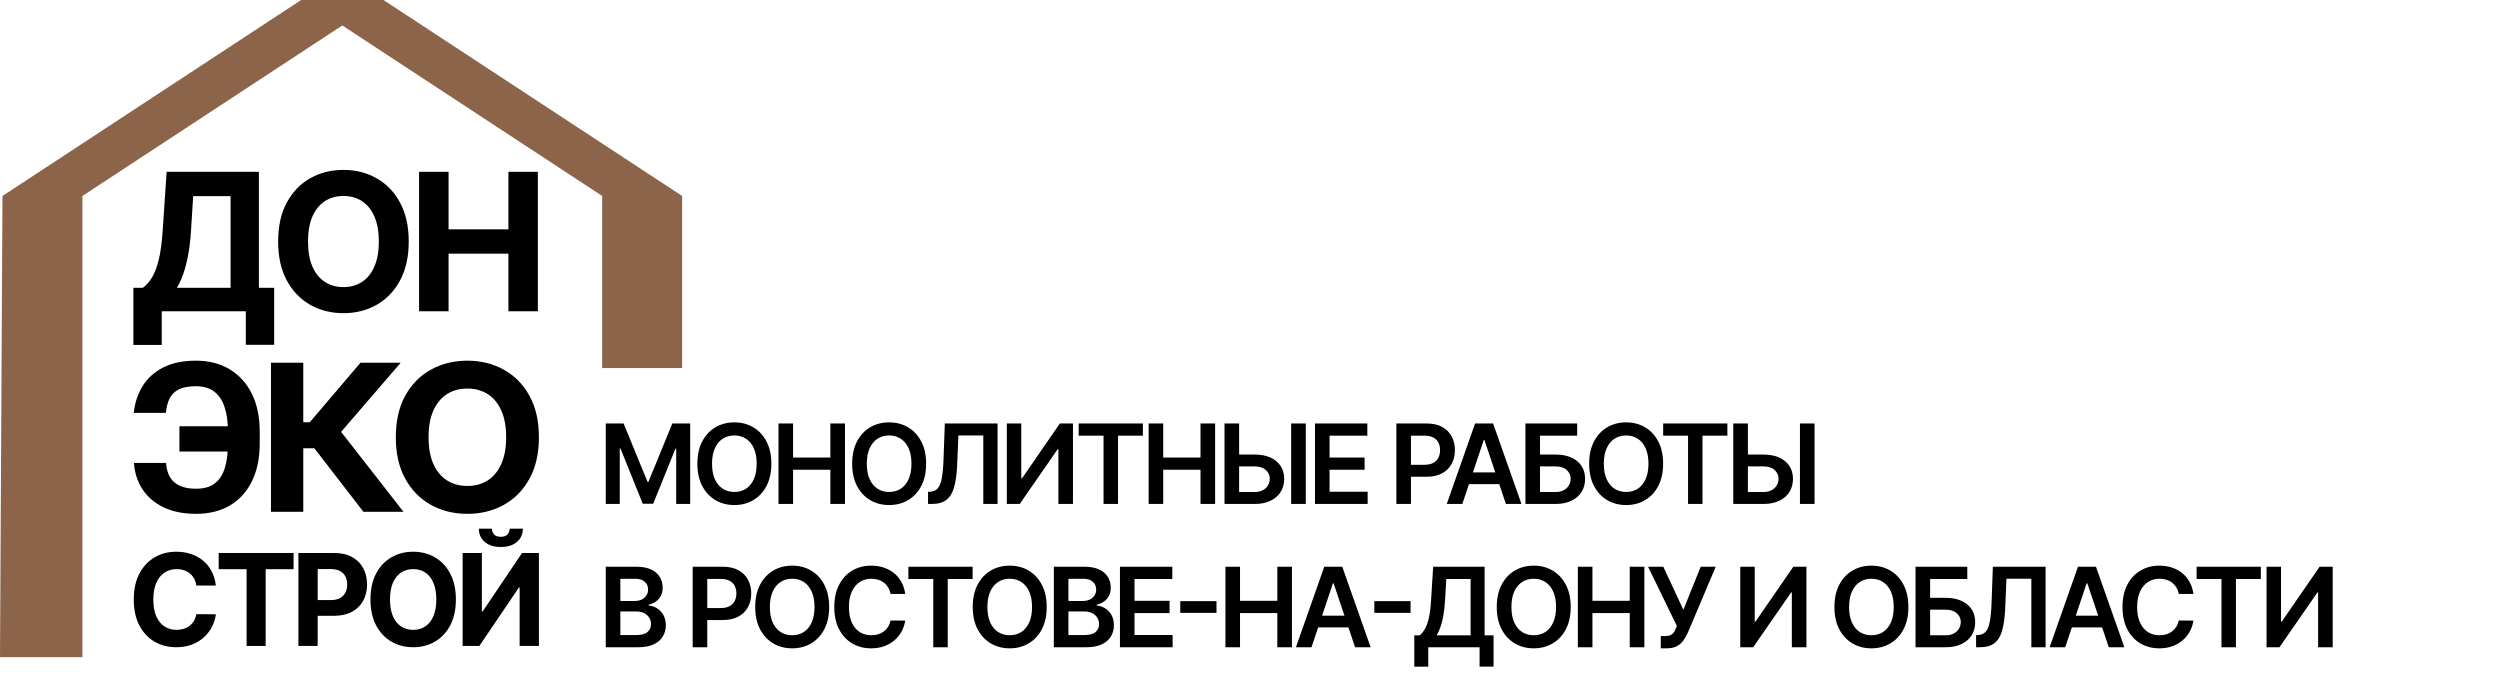
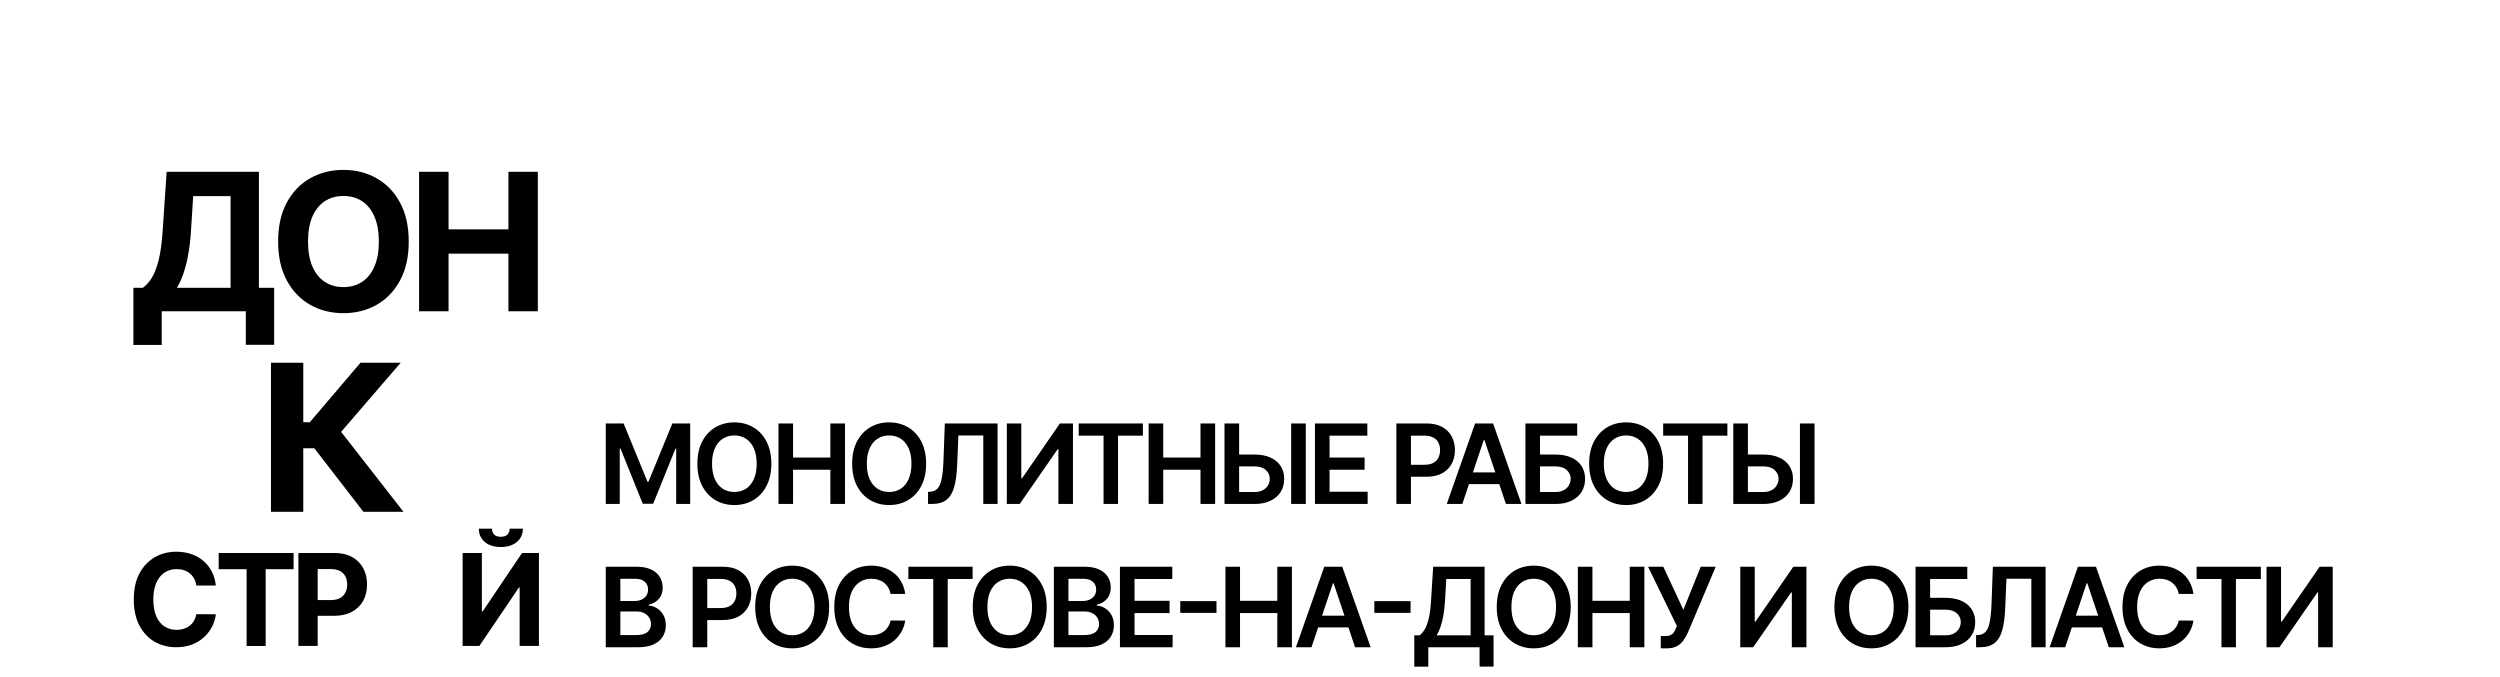
<svg xmlns="http://www.w3.org/2000/svg" width="506" height="137" viewBox="0 0 506 137" fill="none">
  <path d="M27 69.809V58.245H28.916C29.568 57.776 30.166 57.115 30.708 56.26C31.25 55.397 31.714 54.207 32.1 52.691C32.486 51.165 32.761 49.171 32.927 46.709L33.726 34.773H52.402V58.245H55.489V69.781H49.756V63H32.734V69.809H27ZM35.807 58.245H46.668V39.693H39.101L38.66 46.709C38.541 48.574 38.343 50.228 38.068 51.67C37.801 53.113 37.475 54.377 37.089 55.461C36.712 56.536 36.285 57.464 35.807 58.245Z" fill="black" />
  <path d="M82.728 48.886C82.728 51.965 82.145 54.583 80.978 56.743C79.82 58.902 78.24 60.551 76.237 61.691C74.243 62.821 72.001 63.386 69.511 63.386C67.002 63.386 64.751 62.816 62.757 61.677C60.763 60.538 59.187 58.888 58.029 56.729C56.872 54.569 56.293 51.955 56.293 48.886C56.293 45.808 56.872 43.189 58.029 41.03C59.187 38.871 60.763 37.226 62.757 36.096C64.751 34.956 67.002 34.387 69.511 34.387C72.001 34.387 74.243 34.956 76.237 36.096C78.24 37.226 79.82 38.871 80.978 41.03C82.145 43.189 82.728 45.808 82.728 48.886ZM76.678 48.886C76.678 46.892 76.379 45.211 75.782 43.842C75.194 42.473 74.362 41.434 73.287 40.727C72.212 40.019 70.953 39.666 69.511 39.666C68.068 39.666 66.809 40.019 65.734 40.727C64.659 41.434 63.823 42.473 63.226 43.842C62.638 45.211 62.343 46.892 62.343 48.886C62.343 50.88 62.638 52.562 63.226 53.931C63.823 55.3 64.659 56.338 65.734 57.046C66.809 57.753 68.068 58.107 69.511 58.107C70.953 58.107 72.212 57.753 73.287 57.046C74.362 56.338 75.194 55.3 75.782 53.931C76.379 52.562 76.678 50.88 76.678 48.886Z" fill="black" />
  <path d="M84.82 63V34.773H90.788V46.419H102.904V34.773H108.858V63H102.904V51.34H90.788V63H84.82Z" fill="black" />
  <path d="M43.688 118.513H39.74C39.668 117.992 39.521 117.53 39.299 117.126C39.076 116.715 38.791 116.366 38.442 116.078C38.094 115.79 37.691 115.57 37.234 115.417C36.784 115.263 36.294 115.187 35.765 115.187C34.81 115.187 33.978 115.429 33.269 115.913C32.56 116.391 32.01 117.089 31.619 118.008C31.229 118.92 31.033 120.029 31.033 121.334C31.033 122.675 31.229 123.802 31.619 124.715C32.016 125.628 32.569 126.317 33.278 126.783C33.987 127.248 34.807 127.481 35.738 127.481C36.261 127.481 36.745 127.41 37.19 127.27C37.64 127.129 38.04 126.923 38.388 126.654C38.737 126.378 39.025 126.044 39.254 125.652C39.488 125.26 39.65 124.813 39.74 124.311L43.688 124.329C43.586 125.193 43.331 126.026 42.922 126.828C42.519 127.625 41.975 128.338 41.291 128.969C40.611 129.594 39.8 130.09 38.857 130.458C37.919 130.819 36.859 131 35.675 131C34.029 131 32.557 130.62 31.259 129.861C29.967 129.101 28.945 128.002 28.194 126.562C27.449 125.123 27.076 123.38 27.076 121.334C27.076 119.282 27.455 117.536 28.212 116.096C28.969 114.657 29.997 113.56 31.295 112.807C32.593 112.047 34.053 111.668 35.675 111.668C36.745 111.668 37.736 111.821 38.65 112.127C39.569 112.433 40.383 112.881 41.092 113.469C41.801 114.051 42.378 114.764 42.823 115.609C43.273 116.455 43.562 117.423 43.688 118.513Z" fill="black" />
  <path d="M44.261 115.205V111.925H59.421V115.205H53.77V130.743H49.912V115.205H44.261Z" fill="black" />
  <path d="M60.395 130.743V111.925H67.678C69.078 111.925 70.27 112.198 71.256 112.743C72.241 113.282 72.993 114.032 73.509 114.994C74.032 115.949 74.293 117.052 74.293 118.302C74.293 119.551 74.029 120.654 73.5 121.609C72.972 122.565 72.205 123.309 71.202 123.842C70.204 124.375 68.997 124.642 67.579 124.642H62.937V121.453H66.948C67.699 121.453 68.318 121.322 68.804 121.058C69.297 120.789 69.664 120.418 69.904 119.946C70.15 119.469 70.273 118.92 70.273 118.302C70.273 117.677 70.15 117.132 69.904 116.666C69.664 116.194 69.297 115.83 68.804 115.573C68.312 115.309 67.687 115.178 66.93 115.178H64.298V130.743H60.395Z" fill="black" />
-   <path d="M92.269 121.334C92.269 123.386 91.887 125.132 91.124 126.571C90.367 128.011 89.333 129.11 88.023 129.87C86.719 130.623 85.253 131 83.625 131C81.984 131 80.512 130.62 79.208 129.861C77.904 129.101 76.874 128.002 76.117 126.562C75.36 125.123 74.981 123.38 74.981 121.334C74.981 119.282 75.36 117.536 76.117 116.096C76.874 114.657 77.904 113.56 79.208 112.807C80.512 112.047 81.984 111.668 83.625 111.668C85.253 111.668 86.719 112.047 88.023 112.807C89.333 113.56 90.367 114.657 91.124 116.096C91.887 117.536 92.269 119.282 92.269 121.334ZM88.312 121.334C88.312 120.005 88.117 118.884 87.726 117.971C87.341 117.058 86.797 116.366 86.094 115.894C85.391 115.423 84.568 115.187 83.625 115.187C82.681 115.187 81.858 115.423 81.155 115.894C80.452 116.366 79.905 117.058 79.515 117.971C79.13 118.884 78.938 120.005 78.938 121.334C78.938 122.663 79.13 123.784 79.515 124.697C79.905 125.609 80.452 126.302 81.155 126.773C81.858 127.245 82.681 127.481 83.625 127.481C84.568 127.481 85.391 127.245 86.094 126.773C86.797 126.302 87.341 125.609 87.726 124.697C88.117 123.784 88.312 122.663 88.312 121.334Z" fill="black" />
  <path d="M93.637 111.925H97.531V123.76H97.684L105.66 111.925H109.077V130.743H105.174V118.899H105.039L97.017 130.743H93.637V111.925ZM103.155 107H105.832C105.826 108.115 105.42 109.012 104.615 109.692C103.816 110.372 102.734 110.712 101.37 110.712C100 110.712 98.915 110.372 98.116 109.692C97.317 109.012 96.918 108.115 96.918 107H99.576C99.57 107.423 99.703 107.802 99.973 108.139C100.25 108.476 100.715 108.645 101.37 108.645C102.007 108.645 102.464 108.479 102.74 108.149C103.017 107.818 103.155 107.435 103.155 107Z" fill="black" />
-   <path d="M49.653 86.275V91.388H36.318V86.275H49.653ZM27.107 93.701H33.615C33.726 95.43 34.28 96.731 35.276 97.606C36.273 98.48 37.748 98.917 39.701 98.917C41.292 98.917 42.555 98.553 43.491 97.826C44.428 97.1 45.102 96.053 45.515 94.688C45.928 93.313 46.134 91.668 46.134 89.752V87.307C46.134 85.332 45.898 83.667 45.424 82.312C44.961 80.947 44.252 79.915 43.295 79.218C42.349 78.52 41.136 78.172 39.656 78.172C38.196 78.172 37.038 78.388 36.182 78.82C35.327 79.252 34.703 79.871 34.31 80.676C33.917 81.472 33.676 82.435 33.585 83.564H27.076C27.278 81.58 27.862 79.792 28.828 78.201C29.805 76.6 31.189 75.333 32.981 74.4C34.783 73.467 37.008 73 39.656 73C42.283 73 44.564 73.584 46.496 74.753C48.429 75.922 49.925 77.577 50.981 79.719C52.039 81.86 52.567 84.394 52.567 87.321V89.767C52.567 92.694 52.049 95.224 51.012 97.355C49.985 99.477 48.51 101.117 46.587 102.276C44.664 103.425 42.369 104 39.701 104C37.154 104 34.969 103.568 33.147 102.703C31.325 101.829 29.9 100.621 28.874 99.079C27.847 97.527 27.258 95.734 27.107 93.701Z" fill="black" />
  <path d="M73.554 103.587L63.618 90.725H61.383V103.587H54.844V73.412H61.383V85.465H62.697L72.966 73.412H81.105L69.039 87.41L81.664 103.587H73.554Z" fill="black" />
-   <path d="M109.077 88.5C109.077 91.791 108.437 94.59 107.159 96.898C105.89 99.207 104.159 100.97 101.964 102.188C99.779 103.396 97.323 104 94.595 104C91.846 104 89.38 103.391 87.195 102.173C85.01 100.955 83.284 99.192 82.015 96.884C80.747 94.575 80.113 91.781 80.113 88.5C80.113 85.209 80.747 82.41 82.015 80.102C83.284 77.793 85.01 76.035 87.195 74.827C89.38 73.609 91.846 73 94.595 73C97.323 73 99.779 73.609 101.964 74.827C104.159 76.035 105.89 77.793 107.159 80.102C108.437 82.41 109.077 85.209 109.077 88.5ZM102.447 88.5C102.447 86.368 102.12 84.571 101.466 83.107C100.821 81.644 99.91 80.534 98.732 79.778C97.554 79.021 96.175 78.643 94.595 78.643C93.014 78.643 91.635 79.021 90.457 79.778C89.279 80.534 88.363 81.644 87.709 83.107C87.064 84.571 86.742 86.368 86.742 88.5C86.742 90.632 87.064 92.429 87.709 93.893C88.363 95.356 89.279 96.466 90.457 97.222C91.635 97.979 93.014 98.357 94.595 98.357C96.175 98.357 97.554 97.979 98.732 97.222C99.91 96.466 100.821 95.356 101.466 93.893C102.12 92.429 102.447 90.632 102.447 88.5Z" fill="black" />
-   <path d="M60.952 0H77.135L16.684 39.662V133H0L0.5 39.662L60.952 0Z" fill="#8C6449" />
-   <path d="M77.612 0H61.428L121.879 39.662V74.5H138.063V39.662L77.612 0Z" fill="#8C6449" />
  <path d="M122.607 85.709H126.218L131.055 97.514H131.245L136.082 85.709H139.693V102H136.861V90.808H136.71L132.208 101.952H130.092L125.59 90.784H125.439V102H122.607V85.709ZM156.12 93.855C156.12 95.61 155.791 97.113 155.133 98.365C154.481 99.611 153.59 100.566 152.461 101.228C151.336 101.891 150.061 102.223 148.634 102.223C147.208 102.223 145.93 101.891 144.8 101.228C143.676 100.56 142.785 99.603 142.128 98.357C141.475 97.105 141.149 95.605 141.149 93.855C141.149 92.099 141.475 90.599 142.128 89.352C142.785 88.101 143.676 87.144 144.8 86.481C145.93 85.818 147.208 85.486 148.634 85.486C150.061 85.486 151.336 85.818 152.461 86.481C153.59 87.144 154.481 88.101 155.133 89.352C155.791 90.599 156.12 92.099 156.12 93.855ZM153.153 93.855C153.153 92.619 152.959 91.577 152.572 90.728C152.19 89.875 151.66 89.23 150.981 88.796C150.302 88.355 149.52 88.135 148.634 88.135C147.749 88.135 146.967 88.355 146.288 88.796C145.609 89.23 145.076 89.875 144.689 90.728C144.307 91.577 144.116 92.619 144.116 93.855C144.116 95.09 144.307 96.135 144.689 96.989C145.076 97.837 145.609 98.481 146.288 98.922C146.967 99.356 147.749 99.574 148.634 99.574C149.52 99.574 150.302 99.356 150.981 98.922C151.66 98.481 152.19 97.837 152.572 96.989C152.959 96.135 153.153 95.09 153.153 93.855ZM157.566 102V85.709H160.517V92.606H168.066V85.709H171.025V102H168.066V95.079H160.517V102H157.566ZM187.447 93.855C187.447 95.61 187.118 97.113 186.461 98.365C185.809 99.611 184.918 100.566 183.788 101.228C182.664 101.891 181.389 102.223 179.962 102.223C178.536 102.223 177.257 101.891 176.128 101.228C175.004 100.56 174.113 99.603 173.455 98.357C172.803 97.105 172.477 95.605 172.477 93.855C172.477 92.099 172.803 90.599 173.455 89.352C174.113 88.101 175.004 87.144 176.128 86.481C177.257 85.818 178.536 85.486 179.962 85.486C181.389 85.486 182.664 85.818 183.788 86.481C184.918 87.144 185.809 88.101 186.461 89.352C187.118 90.599 187.447 92.099 187.447 93.855ZM184.48 93.855C184.48 92.619 184.287 91.577 183.9 90.728C183.518 89.875 182.987 89.23 182.309 88.796C181.63 88.355 180.848 88.135 179.962 88.135C179.076 88.135 178.294 88.355 177.615 88.796C176.937 89.23 176.404 89.875 176.017 90.728C175.635 91.577 175.444 92.619 175.444 93.855C175.444 95.09 175.635 96.135 176.017 96.989C176.404 97.837 176.937 98.481 177.615 98.922C178.294 99.356 179.076 99.574 179.962 99.574C180.848 99.574 181.63 99.356 182.309 98.922C182.987 98.481 183.518 97.837 183.9 96.989C184.287 96.135 184.48 95.09 184.48 93.855ZM187.835 102V99.55L188.297 99.526C188.922 99.489 189.418 99.264 189.784 98.85C190.155 98.436 190.429 97.771 190.604 96.853C190.784 95.936 190.903 94.706 190.961 93.162L191.232 85.709H201.907V102H199.019V88.135H193.984L193.73 94.077C193.655 95.859 193.459 97.336 193.141 98.508C192.828 99.68 192.314 100.555 191.598 101.133C190.887 101.711 189.898 102 188.631 102H187.835ZM203.781 85.709H206.708V96.814H206.859L214.519 85.709H217.168V102H214.217V90.903H214.082L206.398 102H203.781V85.709ZM218.324 88.183V85.709H231.322V88.183H226.286V102H223.359V88.183H218.324ZM232.483 102V85.709H235.434V92.606H242.983V85.709H245.942V102H242.983V95.079H235.434V102H232.483ZM249.805 92.001H253.941C255.187 92.001 256.256 92.205 257.147 92.614C258.043 93.017 258.73 93.587 259.207 94.324C259.684 95.061 259.923 95.928 259.923 96.925C259.923 97.927 259.684 98.81 259.207 99.574C258.73 100.332 258.043 100.926 257.147 101.356C256.256 101.785 255.187 102 253.941 102H247.84V85.709H250.799V99.582H253.941C254.598 99.582 255.155 99.457 255.611 99.208C256.067 98.959 256.412 98.63 256.645 98.222C256.884 97.813 257.003 97.371 257.003 96.893C257.003 96.204 256.738 95.618 256.208 95.135C255.683 94.647 254.927 94.403 253.941 94.403H249.805V92.001ZM264.29 85.709V102H261.331V85.709H264.29ZM266.151 102V85.709H276.747V88.183H269.103V92.606H276.198V95.079H269.103V99.526H276.811V102H266.151ZM282.626 102V85.709H288.735C289.987 85.709 291.037 85.942 291.885 86.409C292.739 86.876 293.383 87.517 293.818 88.334C294.258 89.145 294.478 90.068 294.478 91.102C294.478 92.147 294.258 93.075 293.818 93.886C293.378 94.698 292.728 95.337 291.869 95.803C291.01 96.265 289.952 96.496 288.695 96.496H284.646V94.069H288.298C289.029 94.069 289.629 93.942 290.095 93.688C290.562 93.433 290.907 93.083 291.129 92.638C291.357 92.192 291.471 91.68 291.471 91.102C291.471 90.524 291.357 90.015 291.129 89.575C290.907 89.135 290.559 88.793 290.087 88.549C289.621 88.3 289.019 88.175 288.282 88.175H285.577V102H282.626ZM295.974 102H292.824L298.559 85.709H302.202L307.946 102H304.796L300.444 89.05H300.317L295.974 102ZM296.077 95.612H304.668V97.983H296.077V95.612ZM308.747 102V85.709H319.223V88.183H311.698V92.001H314.84C316.087 92.001 317.155 92.205 318.046 92.614C318.942 93.017 319.629 93.587 320.106 94.324C320.584 95.061 320.822 95.928 320.822 96.925C320.822 97.927 320.584 98.81 320.106 99.574C319.629 100.332 318.942 100.926 318.046 101.356C317.155 101.785 316.087 102 314.84 102H308.747ZM311.698 99.582H314.84C315.498 99.582 316.055 99.457 316.511 99.208C316.967 98.959 317.312 98.63 317.545 98.222C317.784 97.813 317.903 97.371 317.903 96.893C317.903 96.204 317.638 95.618 317.108 95.135C316.583 94.647 315.827 94.403 314.84 94.403H311.698V99.582ZM336.616 93.855C336.616 95.61 336.288 97.113 335.63 98.365C334.978 99.611 334.087 100.566 332.957 101.228C331.833 101.891 330.558 102.223 329.131 102.223C327.705 102.223 326.427 101.891 325.297 101.228C324.173 100.56 323.282 99.603 322.624 98.357C321.972 97.105 321.646 95.605 321.646 93.855C321.646 92.099 321.972 90.599 322.624 89.352C323.282 88.101 324.173 87.144 325.297 86.481C326.427 85.818 327.705 85.486 329.131 85.486C330.558 85.486 331.833 85.818 332.957 86.481C334.087 87.144 334.978 88.101 335.63 89.352C336.288 90.599 336.616 92.099 336.616 93.855ZM333.649 93.855C333.649 92.619 333.456 91.577 333.069 90.728C332.687 89.875 332.157 89.23 331.478 88.796C330.799 88.355 330.017 88.135 329.131 88.135C328.246 88.135 327.463 88.355 326.785 88.796C326.106 89.23 325.573 89.875 325.186 90.728C324.804 91.577 324.613 92.619 324.613 93.855C324.613 95.09 324.804 96.135 325.186 96.989C325.573 97.837 326.106 98.481 326.785 98.922C327.463 99.356 328.246 99.574 329.131 99.574C330.017 99.574 330.799 99.356 331.478 98.922C332.157 98.481 332.687 97.837 333.069 96.989C333.456 96.135 333.649 95.09 333.649 93.855ZM336.625 88.183V85.709H349.622V88.183H344.587V102H341.66V88.183H336.625ZM352.781 92.001H356.917C358.163 92.001 359.232 92.205 360.123 92.614C361.019 93.017 361.706 93.587 362.183 94.324C362.66 95.061 362.899 95.928 362.899 96.925C362.899 97.927 362.66 98.81 362.183 99.574C361.706 100.332 361.019 100.926 360.123 101.356C359.232 101.785 358.163 102 356.917 102H350.816V85.709H353.775V99.582H356.917C357.575 99.582 358.131 99.457 358.587 99.208C359.044 98.959 359.388 98.63 359.622 98.222C359.86 97.813 359.98 97.371 359.98 96.893C359.98 96.204 359.714 95.618 359.184 95.135C358.659 94.647 357.903 94.403 356.917 94.403H352.781V92.001ZM367.266 85.709V102H364.307V85.709H367.266ZM122.607 131V114.709H128.843C130.02 114.709 130.999 114.895 131.778 115.266C132.563 115.632 133.149 116.133 133.536 116.769C133.929 117.406 134.125 118.127 134.125 118.933C134.125 119.596 133.998 120.163 133.743 120.635C133.489 121.102 133.147 121.481 132.717 121.773C132.287 122.064 131.808 122.274 131.277 122.401V122.56C131.855 122.592 132.409 122.77 132.94 123.093C133.475 123.411 133.913 123.862 134.252 124.445C134.592 125.029 134.761 125.734 134.761 126.561C134.761 127.405 134.557 128.163 134.149 128.836C133.741 129.505 133.125 130.032 132.303 130.419C131.481 130.806 130.447 131 129.201 131H122.607ZM125.558 128.534H128.732C129.803 128.534 130.575 128.33 131.047 127.922C131.524 127.508 131.762 126.978 131.762 126.331C131.762 125.848 131.643 125.413 131.405 125.026C131.166 124.634 130.827 124.326 130.386 124.103C129.946 123.875 129.421 123.761 128.811 123.761H125.558V128.534ZM125.558 121.638H128.477C128.986 121.638 129.445 121.545 129.853 121.359C130.262 121.168 130.583 120.9 130.816 120.556C131.055 120.206 131.174 119.792 131.174 119.315C131.174 118.684 130.951 118.164 130.506 117.756C130.066 117.347 129.411 117.143 128.541 117.143H125.558V121.638ZM140.197 131V114.709H146.306C147.558 114.709 148.608 114.942 149.456 115.409C150.31 115.876 150.954 116.517 151.389 117.334C151.829 118.145 152.049 119.068 152.049 120.102C152.049 121.147 151.829 122.075 151.389 122.886C150.949 123.698 150.299 124.337 149.44 124.803C148.581 125.265 147.523 125.495 146.266 125.495H142.217V123.069H145.869C146.6 123.069 147.2 122.942 147.666 122.688C148.133 122.433 148.478 122.083 148.7 121.638C148.928 121.192 149.042 120.68 149.042 120.102C149.042 119.524 148.928 119.015 148.7 118.575C148.478 118.135 148.13 117.793 147.658 117.549C147.192 117.3 146.59 117.175 145.853 117.175H143.148V131H140.197ZM167.825 122.855C167.825 124.61 167.497 126.113 166.839 127.365C166.187 128.611 165.296 129.566 164.166 130.228C163.042 130.891 161.767 131.223 160.34 131.223C158.914 131.223 157.636 130.891 156.506 130.228C155.382 129.56 154.491 128.603 153.833 127.357C153.181 126.105 152.855 124.605 152.855 122.855C152.855 121.099 153.181 119.598 153.833 118.352C154.491 117.101 155.382 116.144 156.506 115.481C157.636 114.818 158.914 114.486 160.34 114.486C161.767 114.486 163.042 114.818 164.166 115.481C165.296 116.144 166.187 117.101 166.839 118.352C167.497 119.598 167.825 121.099 167.825 122.855ZM164.858 122.855C164.858 121.619 164.665 120.577 164.278 119.728C163.896 118.875 163.366 118.23 162.687 117.795C162.008 117.355 161.226 117.135 160.34 117.135C159.455 117.135 158.672 117.355 157.994 117.795C157.315 118.23 156.782 118.875 156.395 119.728C156.013 120.577 155.822 121.619 155.822 122.855C155.822 124.09 156.013 125.135 156.395 125.989C156.782 126.837 157.315 127.481 157.994 127.922C158.672 128.356 159.455 128.574 160.34 128.574C161.226 128.574 162.008 128.356 162.687 127.922C163.366 127.481 163.896 126.837 164.278 125.989C164.665 125.135 164.858 124.09 164.858 122.855ZM183.216 120.206H180.241C180.156 119.718 179.999 119.286 179.771 118.909C179.543 118.527 179.26 118.204 178.92 117.939C178.581 117.673 178.194 117.475 177.759 117.342C177.329 117.204 176.865 117.135 176.367 117.135C175.481 117.135 174.696 117.358 174.012 117.803C173.328 118.244 172.793 118.891 172.406 119.744C172.018 120.593 171.825 121.63 171.825 122.855C171.825 124.101 172.018 125.151 172.406 126.005C172.798 126.853 173.334 127.495 174.012 127.93C174.696 128.359 175.479 128.574 176.359 128.574C176.847 128.574 177.303 128.51 177.727 128.383C178.157 128.25 178.541 128.057 178.881 127.802C179.225 127.548 179.514 127.235 179.748 126.864C179.986 126.492 180.151 126.068 180.241 125.591L183.216 125.607C183.104 126.381 182.863 127.108 182.492 127.786C182.126 128.465 181.646 129.064 181.052 129.584C180.458 130.098 179.763 130.502 178.968 130.793C178.173 131.08 177.29 131.223 176.319 131.223C174.887 131.223 173.609 130.891 172.485 130.228C171.361 129.566 170.475 128.608 169.828 127.357C169.181 126.105 168.858 124.605 168.858 122.855C168.858 121.099 169.184 119.598 169.836 118.352C170.488 117.101 171.377 116.144 172.501 115.481C173.625 114.818 174.898 114.486 176.319 114.486C177.226 114.486 178.069 114.614 178.849 114.868C179.628 115.123 180.323 115.497 180.933 115.99C181.543 116.478 182.044 117.077 182.436 117.788C182.834 118.493 183.094 119.299 183.216 120.206ZM183.858 117.183V114.709H196.856V117.183H191.821V131H188.894V117.183H183.858ZM211.853 122.855C211.853 124.61 211.524 126.113 210.866 127.365C210.214 128.611 209.323 129.566 208.194 130.228C207.069 130.891 205.794 131.223 204.368 131.223C202.941 131.223 201.663 130.891 200.533 130.228C199.409 129.56 198.518 128.603 197.861 127.357C197.208 126.105 196.882 124.605 196.882 122.855C196.882 121.099 197.208 119.598 197.861 118.352C198.518 117.101 199.409 116.144 200.533 115.481C201.663 114.818 202.941 114.486 204.368 114.486C205.794 114.486 207.069 114.818 208.194 115.481C209.323 116.144 210.214 117.101 210.866 118.352C211.524 119.598 211.853 121.099 211.853 122.855ZM208.886 122.855C208.886 121.619 208.692 120.577 208.305 119.728C207.923 118.875 207.393 118.23 206.714 117.795C206.035 117.355 205.253 117.135 204.368 117.135C203.482 117.135 202.7 117.355 202.021 117.795C201.342 118.23 200.809 118.875 200.422 119.728C200.04 120.577 199.849 121.619 199.849 122.855C199.849 124.09 200.04 125.135 200.422 125.989C200.809 126.837 201.342 127.481 202.021 127.922C202.7 128.356 203.482 128.574 204.368 128.574C205.253 128.574 206.035 128.356 206.714 127.922C207.393 127.481 207.923 126.837 208.305 125.989C208.692 125.135 208.886 124.09 208.886 122.855ZM213.299 131V114.709H219.535C220.712 114.709 221.691 114.895 222.47 115.266C223.255 115.632 223.841 116.133 224.228 116.769C224.621 117.406 224.817 118.127 224.817 118.933C224.817 119.596 224.69 120.163 224.435 120.635C224.181 121.102 223.839 121.481 223.409 121.773C222.98 122.064 222.5 122.274 221.969 122.401V122.56C222.547 122.592 223.101 122.77 223.632 123.093C224.167 123.411 224.605 123.862 224.944 124.445C225.284 125.029 225.453 125.734 225.453 126.561C225.453 127.405 225.249 128.163 224.841 128.836C224.433 129.505 223.817 130.032 222.995 130.419C222.173 130.806 221.139 131 219.893 131H213.299ZM216.25 128.534H219.424C220.495 128.534 221.267 128.33 221.739 127.922C222.216 127.508 222.455 126.978 222.455 126.331C222.455 125.848 222.335 125.413 222.097 125.026C221.858 124.634 221.519 124.326 221.078 124.103C220.638 123.875 220.113 123.761 219.503 123.761H216.25V128.534ZM216.25 121.638H219.169C219.678 121.638 220.137 121.545 220.545 121.359C220.954 121.168 221.275 120.9 221.508 120.556C221.747 120.206 221.866 119.792 221.866 119.315C221.866 118.684 221.643 118.164 221.198 117.756C220.758 117.347 220.103 117.143 219.233 117.143H216.25V121.638ZM226.677 131V114.709H237.272V117.183H229.628V121.606H236.723V124.08H229.628V128.526H237.336V131H226.677ZM246.217 121.669V124.04H238.883V121.669H246.217ZM248.029 131V114.709H250.98V121.606H258.529V114.709H261.488V131H258.529V124.08H250.98V131H248.029ZM265.446 131H262.296L268.031 114.709H271.675L277.418 131H274.268L269.917 118.05H269.789L265.446 131ZM265.55 124.613H274.14V126.983H265.55V124.613ZM285.498 121.669V124.04H278.164V121.669H285.498ZM286.252 134.93V128.59H287.342C287.708 128.298 288.05 127.887 288.368 127.357C288.686 126.827 288.956 126.1 289.179 125.177C289.402 124.255 289.556 123.061 289.641 121.598L290.07 114.709H300.483V128.59H302.296V134.914H299.464V131H289.084V134.93H286.252ZM290.778 128.59H297.651V117.183H292.727L292.472 121.598C292.403 122.706 292.292 123.698 292.138 124.573C291.984 125.448 291.791 126.219 291.558 126.888C291.324 127.55 291.064 128.118 290.778 128.59ZM317.913 122.855C317.913 124.61 317.584 126.113 316.927 127.365C316.275 128.611 315.384 129.566 314.254 130.228C313.13 130.891 311.855 131.223 310.428 131.223C309.002 131.223 307.723 130.891 306.594 130.228C305.47 129.56 304.579 128.603 303.921 127.357C303.269 126.105 302.943 124.605 302.943 122.855C302.943 121.099 303.269 119.598 303.921 118.352C304.579 117.101 305.47 116.144 306.594 115.481C307.723 114.818 309.002 114.486 310.428 114.486C311.855 114.486 313.13 114.818 314.254 115.481C315.384 116.144 316.275 117.101 316.927 118.352C317.584 119.598 317.913 121.099 317.913 122.855ZM314.946 122.855C314.946 121.619 314.753 120.577 314.366 119.728C313.984 118.875 313.453 118.23 312.775 117.795C312.096 117.355 311.314 117.135 310.428 117.135C309.542 117.135 308.76 117.355 308.081 117.795C307.403 118.23 306.87 118.875 306.483 119.728C306.101 120.577 305.91 121.619 305.91 122.855C305.91 124.09 306.101 125.135 306.483 125.989C306.87 126.837 307.403 127.481 308.081 127.922C308.76 128.356 309.542 128.574 310.428 128.574C311.314 128.574 312.096 128.356 312.775 127.922C313.453 127.481 313.984 126.837 314.366 125.989C314.753 125.135 314.946 124.09 314.946 122.855ZM319.359 131V114.709H322.31V121.606H329.859V114.709H332.818V131H329.859V124.08H322.31V131H319.359ZM336.14 131.223V128.741H337.07C337.489 128.741 337.834 128.68 338.105 128.558C338.375 128.436 338.592 128.261 338.757 128.033C338.926 127.805 339.067 127.54 339.178 127.238L339.393 126.689L333.57 114.709H336.657L340.714 123.427L344.222 114.709H347.26L341.644 127.993C341.384 128.566 341.085 129.099 340.745 129.592C340.406 130.08 339.963 130.475 339.417 130.777C338.876 131.074 338.171 131.223 337.301 131.223H336.14ZM352.23 114.709H355.158V125.814H355.309L362.969 114.709H365.618V131H362.667V119.903H362.532L354.847 131H352.23V114.709ZM386.259 122.855C386.259 124.61 385.93 126.113 385.272 127.365C384.62 128.611 383.729 129.566 382.6 130.228C381.475 130.891 380.2 131.223 378.773 131.223C377.347 131.223 376.069 130.891 374.939 130.228C373.815 129.56 372.924 128.603 372.267 127.357C371.614 126.105 371.288 124.605 371.288 122.855C371.288 121.099 371.614 119.598 372.267 118.352C372.924 117.101 373.815 116.144 374.939 115.481C376.069 114.818 377.347 114.486 378.773 114.486C380.2 114.486 381.475 114.818 382.6 115.481C383.729 116.144 384.62 117.101 385.272 118.352C385.93 119.598 386.259 121.099 386.259 122.855ZM383.292 122.855C383.292 121.619 383.098 120.577 382.711 119.728C382.329 118.875 381.799 118.23 381.12 117.795C380.441 117.355 379.659 117.135 378.773 117.135C377.888 117.135 377.106 117.355 376.427 117.795C375.748 118.23 375.215 118.875 374.828 119.728C374.446 120.577 374.255 121.619 374.255 122.855C374.255 124.09 374.446 125.135 374.828 125.989C375.215 126.837 375.748 127.481 376.427 127.922C377.106 128.356 377.888 128.574 378.773 128.574C379.659 128.574 380.441 128.356 381.12 127.922C381.799 127.481 382.329 126.837 382.711 125.989C383.098 125.135 383.292 124.09 383.292 122.855ZM387.705 131V114.709H398.181V117.183H390.656V121.001H393.798C395.044 121.001 396.113 121.205 397.004 121.614C397.9 122.017 398.587 122.587 399.064 123.324C399.541 124.061 399.78 124.928 399.78 125.925C399.78 126.927 399.541 127.81 399.064 128.574C398.587 129.332 397.9 129.926 397.004 130.356C396.113 130.785 395.044 131 393.798 131H387.705ZM390.656 128.582H393.798C394.455 128.582 395.012 128.457 395.468 128.208C395.924 127.959 396.269 127.63 396.502 127.222C396.741 126.813 396.86 126.37 396.86 125.893C396.86 125.204 396.595 124.618 396.065 124.135C395.54 123.647 394.784 123.403 393.798 123.403H390.656V128.582ZM399.959 131V128.55L400.42 128.526C401.046 128.489 401.542 128.264 401.908 127.85C402.279 127.436 402.552 126.771 402.727 125.853C402.907 124.936 403.027 123.706 403.085 122.163L403.356 114.709H414.031V131H411.143V117.135H406.108L405.853 123.077C405.779 124.859 405.583 126.336 405.265 127.508C404.952 128.68 404.437 129.555 403.721 130.133C403.011 130.711 402.022 131 400.754 131H399.959ZM417.996 131H414.846L420.581 114.709H424.225L429.968 131H426.818L422.467 118.05H422.339L417.996 131ZM418.1 124.613H426.691V126.983H418.1V124.613ZM443.948 120.206H440.973C440.888 119.718 440.732 119.286 440.504 118.909C440.276 118.527 439.992 118.204 439.653 117.939C439.313 117.673 438.926 117.475 438.491 117.342C438.062 117.204 437.598 117.135 437.099 117.135C436.214 117.135 435.429 117.358 434.745 117.803C434.061 118.244 433.525 118.891 433.138 119.744C432.751 120.593 432.557 121.63 432.557 122.855C432.557 124.101 432.751 125.151 433.138 126.005C433.53 126.853 434.066 127.495 434.745 127.93C435.429 128.359 436.211 128.574 437.091 128.574C437.579 128.574 438.035 128.51 438.46 128.383C438.889 128.25 439.274 128.057 439.613 127.802C439.958 127.548 440.247 127.235 440.48 126.864C440.719 126.492 440.883 126.068 440.973 125.591L443.948 125.607C443.837 126.381 443.596 127.108 443.224 127.786C442.858 128.465 442.379 129.064 441.785 129.584C441.191 130.098 440.496 130.502 439.701 130.793C438.905 131.08 438.022 131.223 437.052 131.223C435.62 131.223 434.342 130.891 433.218 130.228C432.093 129.566 431.208 128.608 430.561 127.357C429.914 126.105 429.59 124.605 429.59 122.855C429.59 121.099 429.916 119.598 430.569 118.352C431.221 117.101 432.109 116.144 433.233 115.481C434.358 114.818 435.63 114.486 437.052 114.486C437.958 114.486 438.802 114.614 439.581 114.868C440.361 115.123 441.055 115.497 441.665 115.99C442.275 116.478 442.776 117.077 443.169 117.788C443.566 118.493 443.826 119.299 443.948 120.206ZM444.591 117.183V114.709H457.589V117.183H452.553V131H449.626V117.183H444.591ZM458.75 114.709H461.678V125.814H461.829L469.489 114.709H472.138V131H469.187V119.903H469.051L461.367 131H458.75V114.709Z" fill="black" />
</svg>